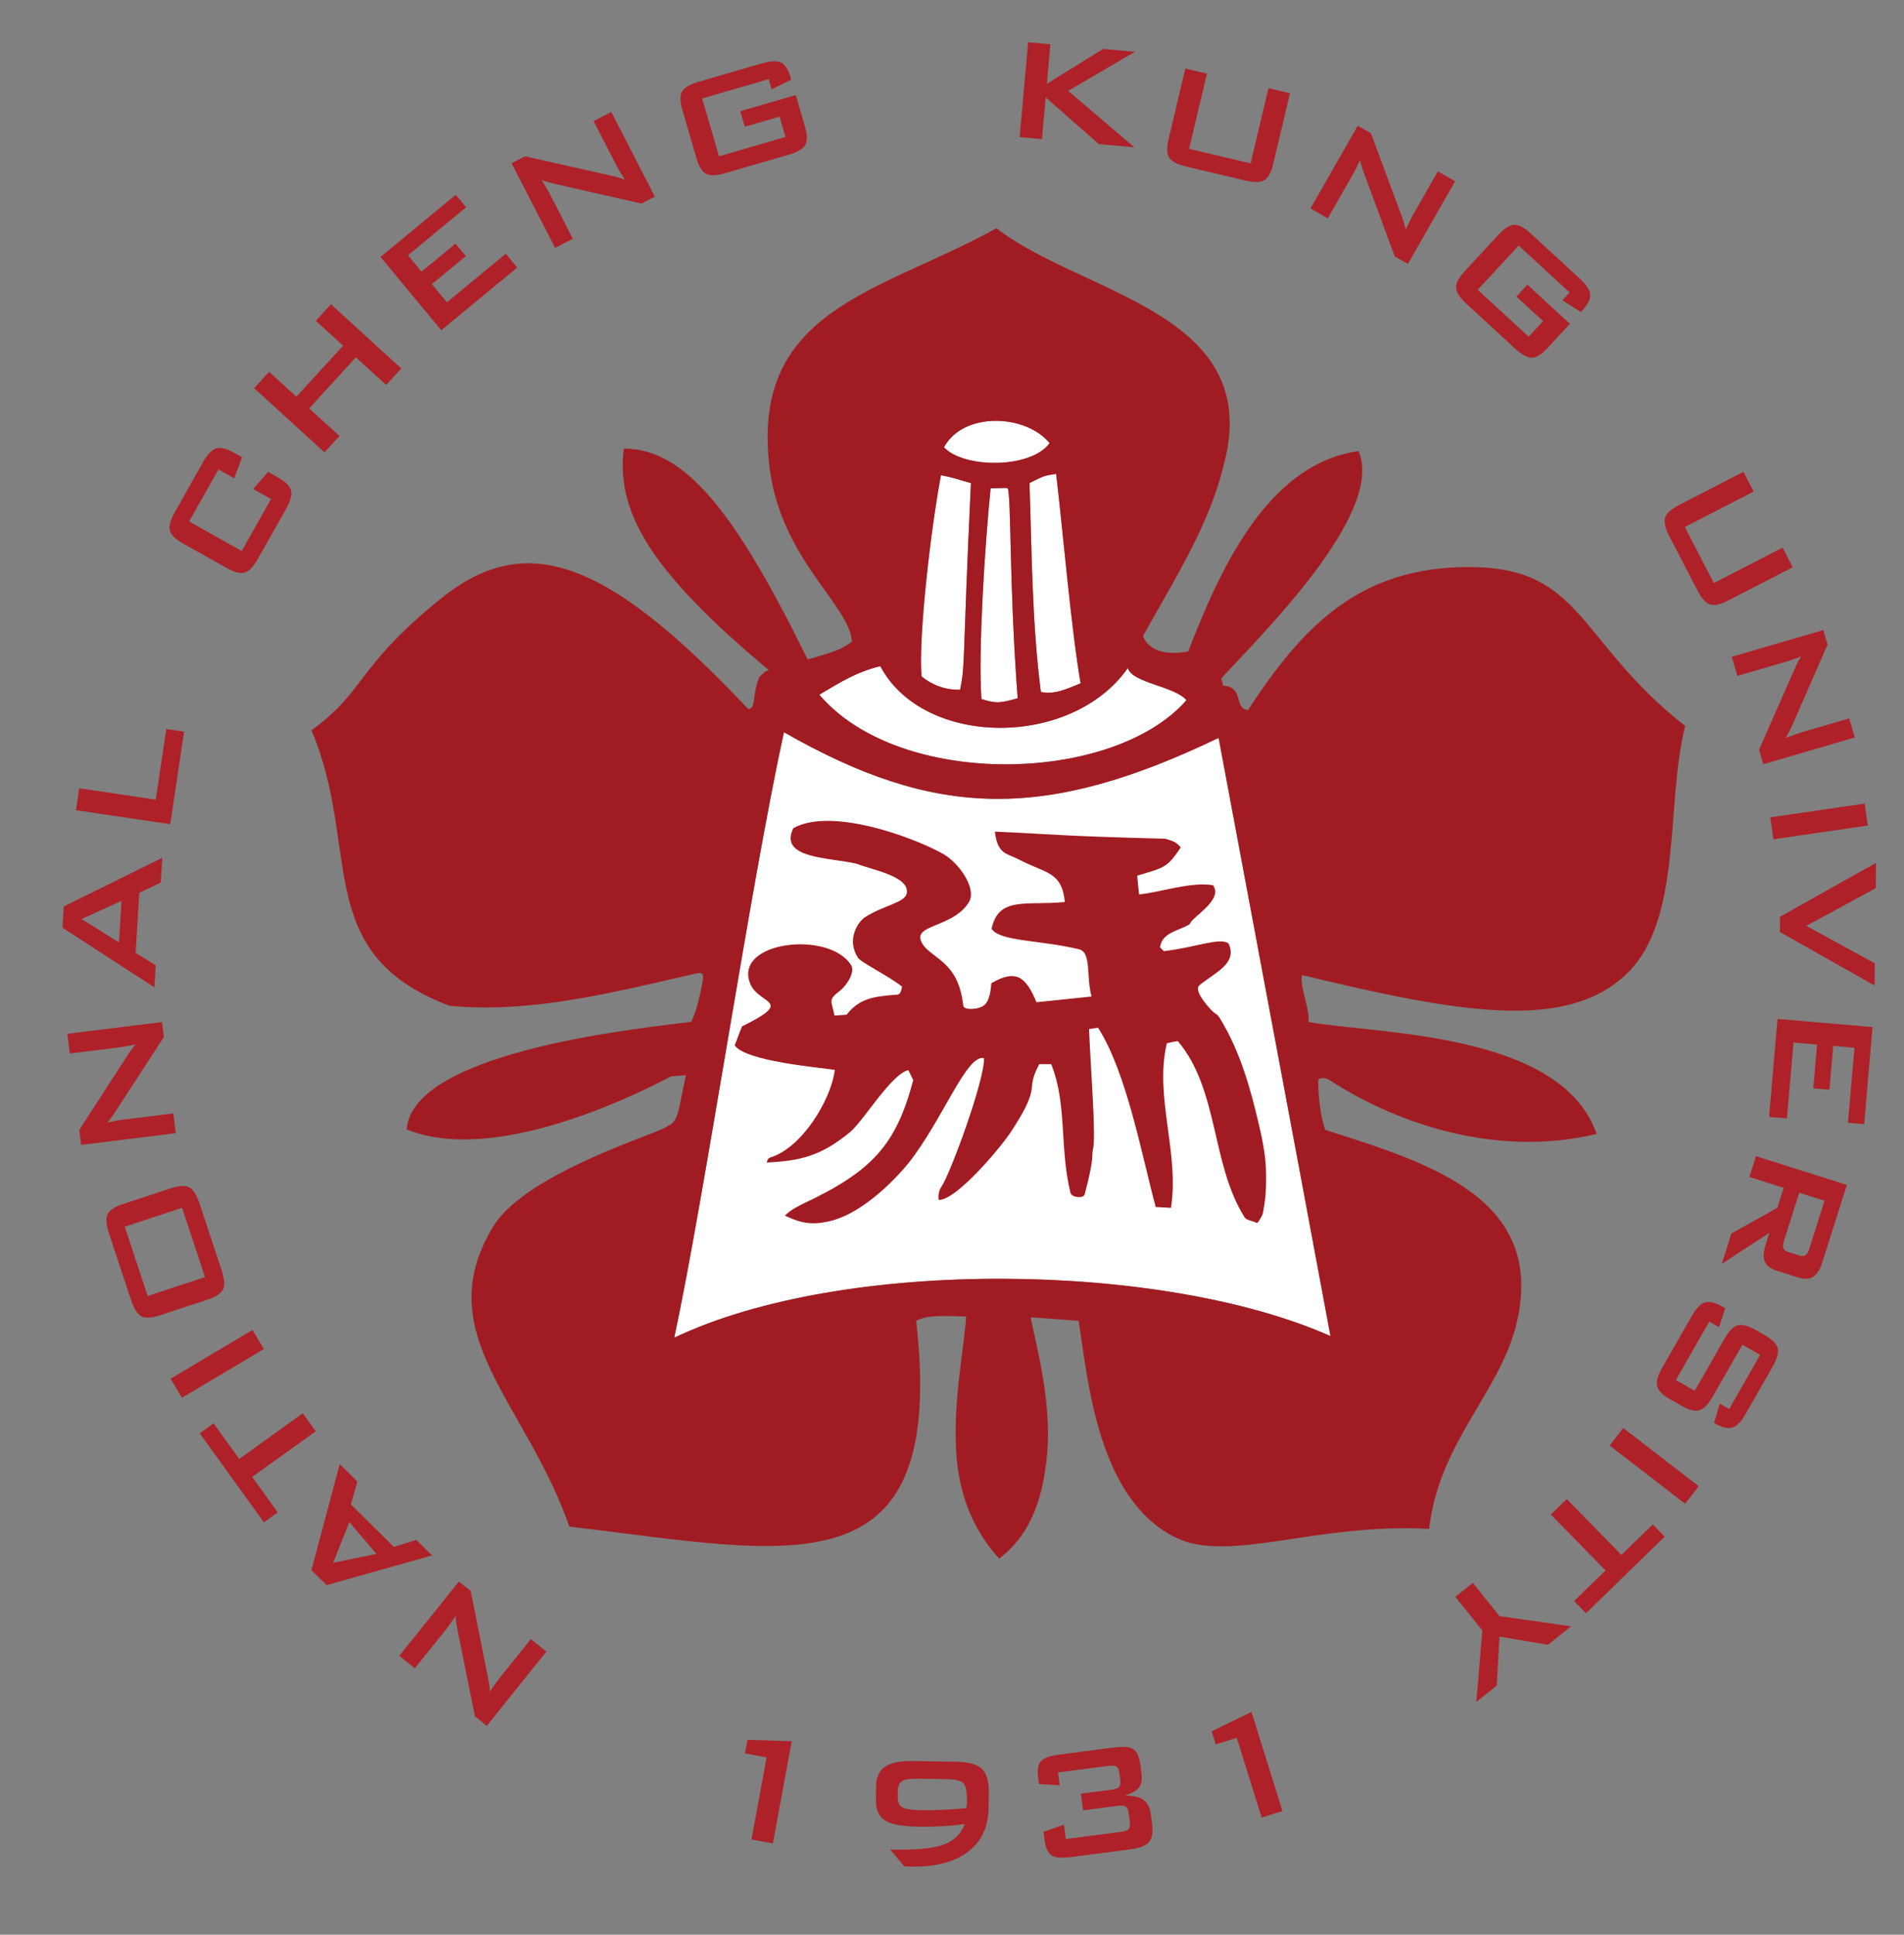
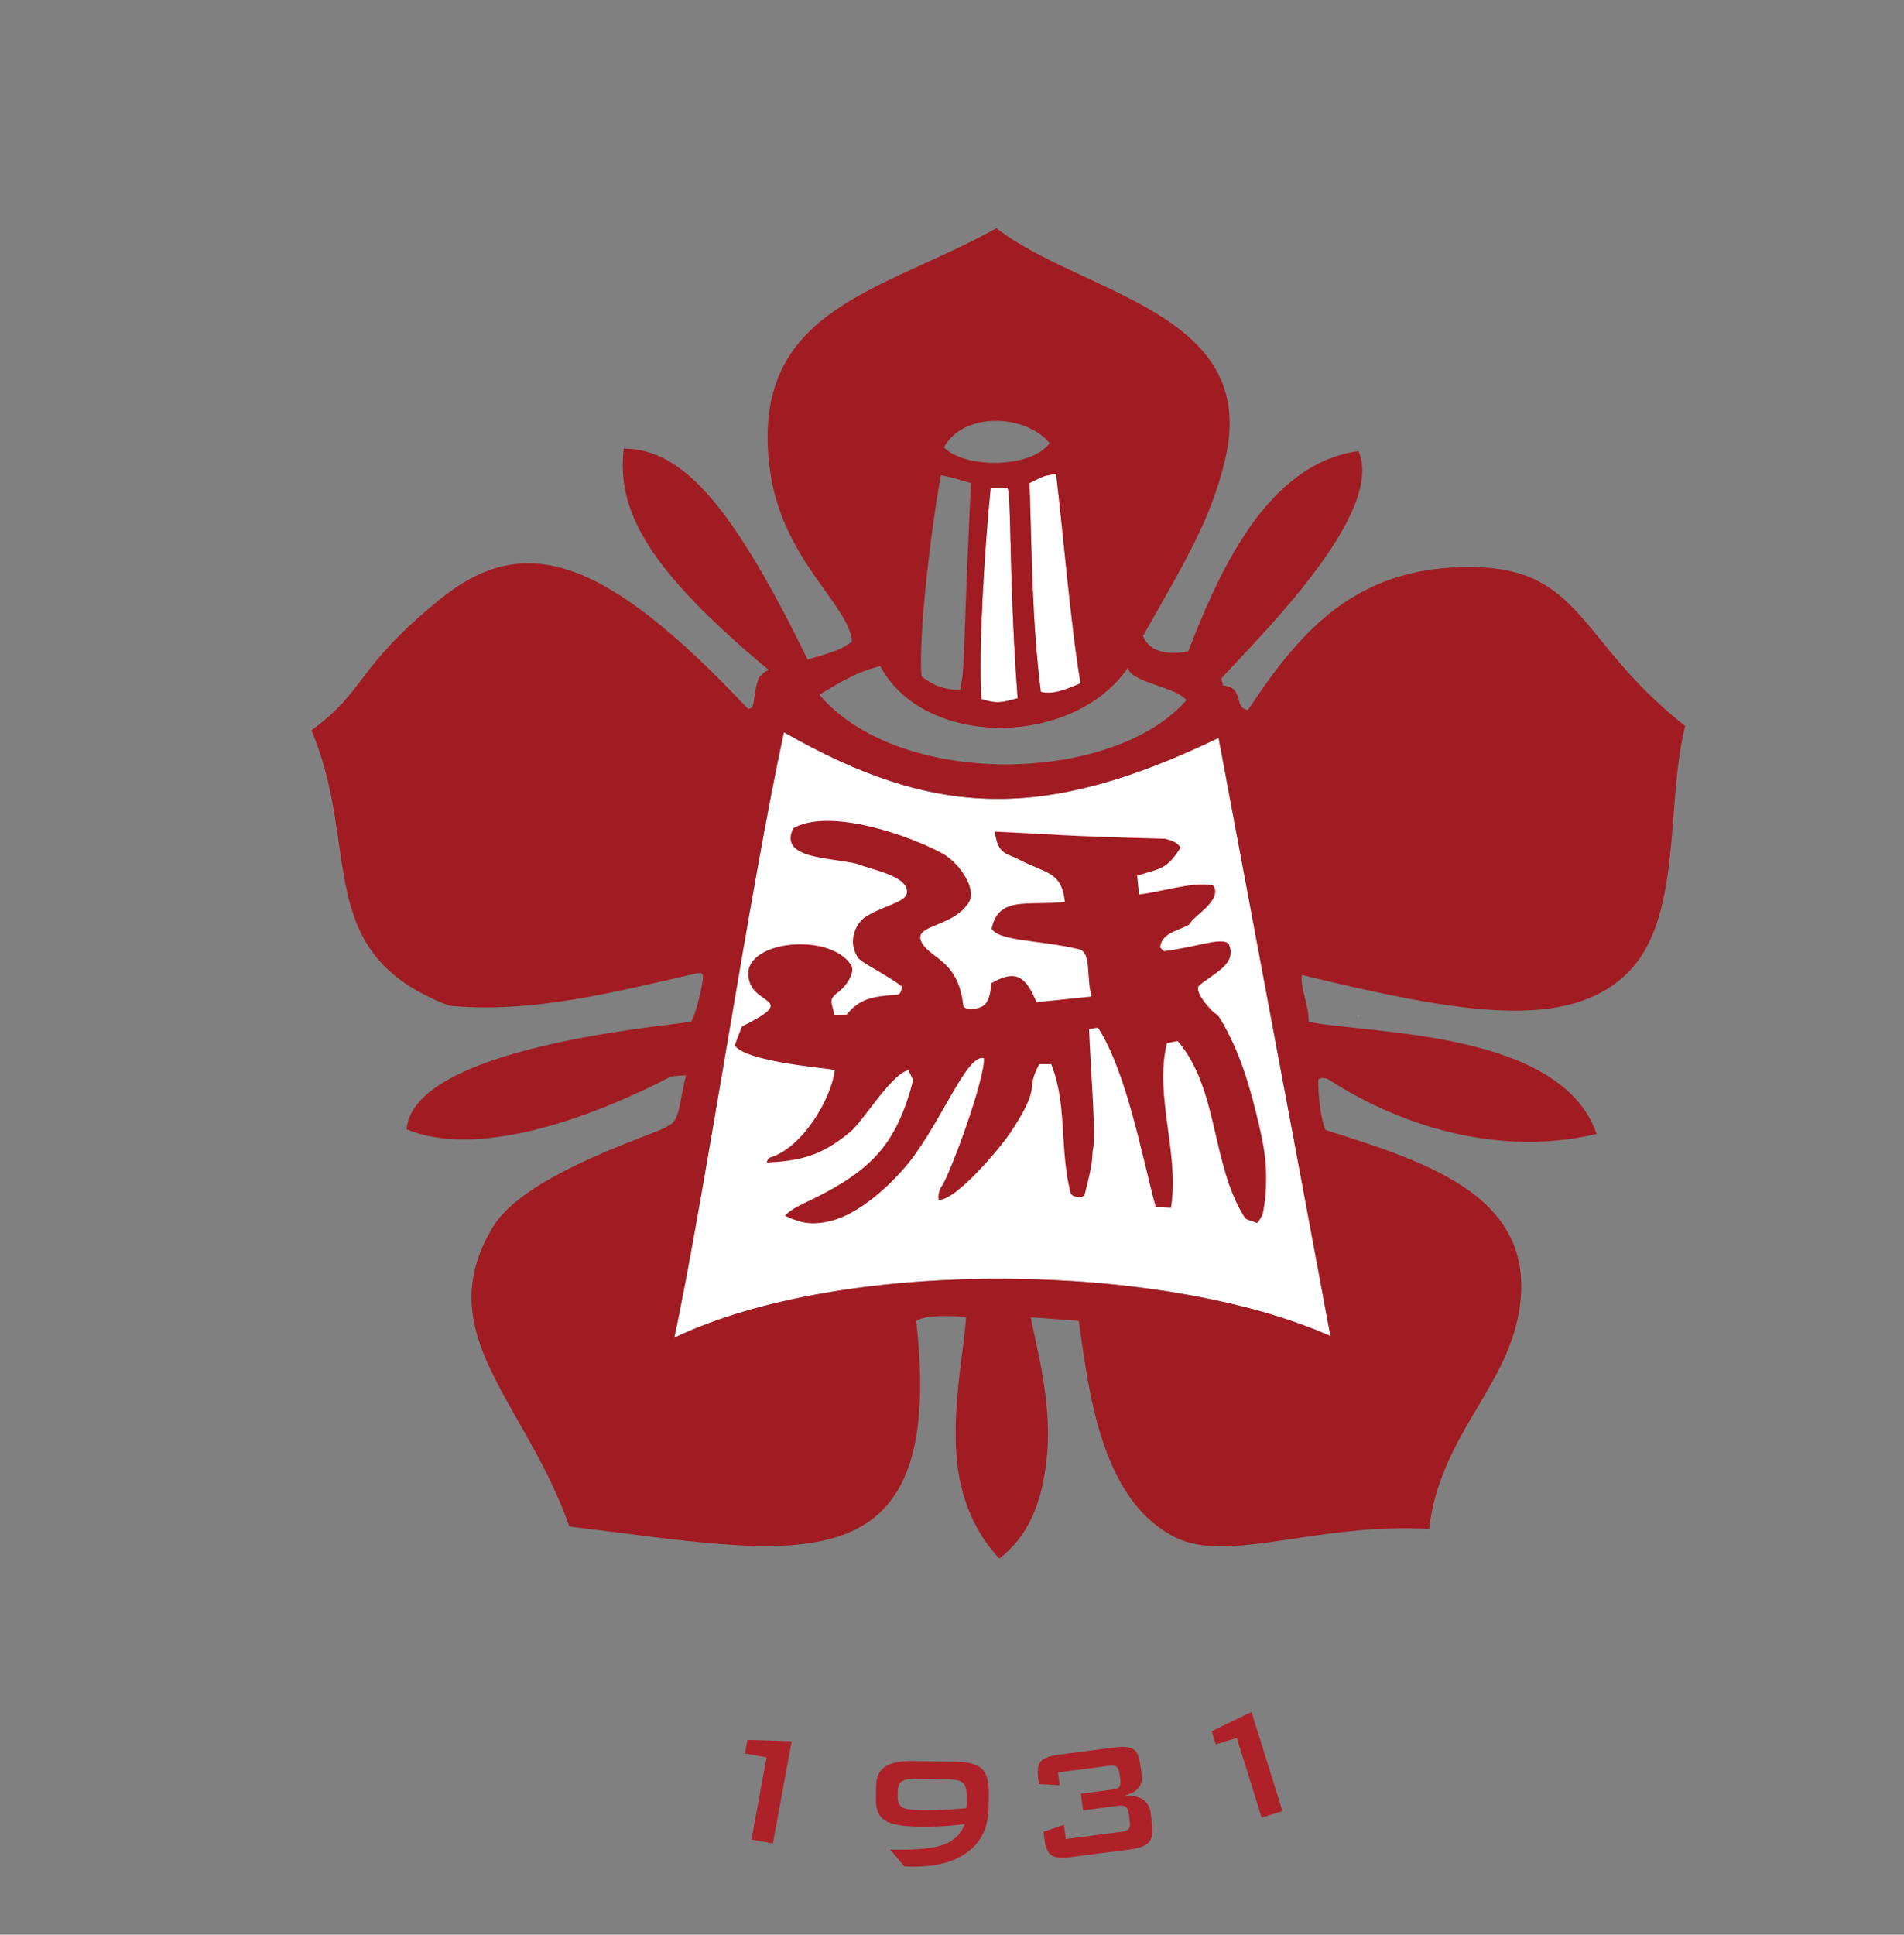
<svg xmlns="http://www.w3.org/2000/svg" viewBox="0 0 286.7 291.25" height="291.25" width="286.7" xml:space="preserve" version="1.1" id="svg2">
  <rect x="0" y="0" width="286.7" height="291.25" fill="#808080" stroke="none" />
  <defs id="defs6" />
  <g transform="matrix(1.25,0,0,-1.25,0,291.25)" id="g10">
    <g transform="scale(0.1,0.1)" id="g12">
      <path id="path14" style="fill:#f2ef15;fill-opacity:1;fill-rule:evenodd;stroke:none" d="m 1635.53,1107.12 0,0.77 0.43,-1.17 0.82,-0.43 -0.82,0 -0.43,0.83 0,0" />
      <path id="path16" style="fill:#f2ef15;fill-opacity:1;fill-rule:evenodd;stroke:none" d="m 1474.41,833.141 0,0.82 -1.21,0.82 0.79,0 0.83,-0.41 0.41,-0.82 0,-0.41 -0.82,0 0,0" />
-       <path id="path18" style="fill:#ae2128;fill-opacity:1;fill-rule:nonzero;stroke:none" d="M 658.223,341.051 586.406,251.602 572.168,263 551.348,366.16 c -0.723,3.5 -1.289,6.641 -1.68,9.52 -0.41,2.871 -0.605,5.64 -0.664,8.351 -3.711,-5.281 -6.348,-9.019 -7.891,-11.179 -1.562,-2.18 -2.793,-3.864 -3.691,-4.973 l -37.715,-46.969 -18.73,14.969 71.816,89.473 14.258,-11.391 21.465,-107.879 c 0.449,-2.691 0.82,-5.07 1.093,-7.152 0.293,-2.078 0.469,-4.11 0.508,-6.098 1.953,2.938 3.828,5.75 5.664,8.328 1.817,2.57 3.457,4.738 4.922,6.551 l 38.789,48.328 18.731,-14.988 0,0 z m -204.805,117.648 -32.539,38.27 -19.609,-49.008 52.148,10.738 0,0 z m 67.062,-1.871 -127.035,-35.808 -18.289,18.07 34.082,127.691 21.309,-21.082 -7.852,-27.469 51.731,-51.101 27.137,8.391 18.917,-18.692 0,0 z m -232.296,116.16 76.574,54.973 15.613,-21.66 -76.582,-54.981 30.781,-42.691 -16.699,-11.981 -77.285,107.243 16.699,11.98 30.899,-42.883 0,0 z m 29.699,132.383 -98.703,-58.691 -13.684,22.929 98.684,58.692 13.703,-22.93 0,0 z M 192.637,745.98 c -9.942,-3.281 -17.324,-3.66 -22.188,-1.179 -4.883,2.531 -9.062,9.07 -12.578,19.64 l -26.523,80.047 c -3.516,10.571 -4.043,18.301 -1.66,23.223 2.441,4.91 8.593,9.008 18.535,12.277 l 57.461,18.961 c 9.961,3.281 17.382,3.68 22.207,1.18 4.863,-2.551 9.023,-9.09 12.519,-19.66 l 26.524,-80.047 c 3.515,-10.582 4.082,-18.293 1.699,-23.223 -2.383,-4.867 -8.555,-8.98 -18.516,-12.269 l -57.48,-18.95 0,0 z M 246.953,792 219.297,875.449 150.273,852.68 177.93,769.219 246.953,792 l 0,0 z m -35.168,173.359 -114.012,-14.121 -2.246,18.071 57.246,88.441 c 1.895,2.99 3.704,5.64 5.43,7.99 1.719,2.32 3.516,4.44 5.371,6.43 -6.367,-1.2 -10.847,-2.04 -13.476,-2.53 -2.637,-0.47 -4.707,-0.8 -6.133,-0.97 l -59.856,-7.42 -2.949,23.76 113.996,14.12 2.246,-18.06 -60.039,-92.25 c -1.55,-2.25 -2.949,-4.211 -4.199,-5.898 -1.238,-1.684 -2.539,-3.262 -3.906,-4.742 3.457,0.781 6.777,1.48 9.883,2.058 3.105,0.571 5.781,0.981 8.105,1.25 l 61.594,7.653 2.945,-23.782 0,0 z M 143.32,1195 l 3.067,50.08 -48.164,-21.83 45.097,-28.25 0,0 z m 42.637,-53.99 -110.703,71.7 1.574,25.63 118.668,58.63 -1.824,-29.87 -25.859,-12.23 -4.454,-72.51 24.231,-14.83 -1.633,-26.52 0,0 z m 19.102,196.4 -113.614,16.87 3.965,26.41 92.207,-13.7 12.742,85.03 21.399,-3.17 -16.699,-111.44 0,0 z m 58.125,427.2 -35.371,-62.63 63.339,-35.58 35.371,62.64 -21.503,12.07 17.949,20.55 11.867,-6.66 c 9.148,-5.14 14.402,-10.36 15.762,-15.65 1.394,-5.29 -0.657,-12.78 -6.086,-22.42 l -33.653,-59.6 c -5.488,-9.71 -10.832,-15.33 -16.093,-16.88 -5.196,-1.53 -12.403,0.26 -21.543,5.4 l -52.735,29.62 c -9.121,5.13 -14.375,10.32 -15.82,15.59 -1.387,5.29 0.625,12.78 6.113,22.49 l 33.633,59.6 c 5.457,9.65 10.828,15.26 16.082,16.8 5.317,1.57 12.492,-0.21 21.594,-5.32 l 9.473,-5.32 -9.454,-25.33 -18.925,10.63 0,0 z m 127.714,20.6 -84.785,77.31 18.035,19.7 32.883,-29.98 56.289,61.46 -32.89,29.98 18.203,19.87 84.785,-77.31 -18.203,-19.86 -36.485,33.27 -56.289,-61.46 36.504,-33.27 -18.047,-19.71 0,0 z m 140.696,147.06 -73.215,88.29 90.637,74.85 12.449,-15.02 -70.02,-57.83 16.36,-19.73 40.879,33.75 12.449,-15.01 -40.879,-33.76 18.152,-21.9 70.871,58.53 13.789,-16.63 -91.472,-75.54 0,0 z m 137.136,99.25 -52.507,101.92 16.226,8.33 102.895,-23.13 c 3.484,-0.75 6.59,-1.53 9.383,-2.34 2.793,-0.81 5.41,-1.75 7.91,-2.8 -3.321,5.54 -5.672,9.45 -7.024,11.75 -1.343,2.3 -2.351,4.11 -3.015,5.4 l -27.578,53.51 21.347,10.96 52.512,-101.93 -16.234,-8.33 -107.45,24.45 c -2.644,0.68 -4.98,1.32 -6.992,1.9 -2.019,0.6 -3.945,1.27 -5.801,2.02 1.914,-2.97 3.731,-5.83 5.325,-8.54 1.609,-2.72 2.918,-5.08 3.984,-7.16 l 28.367,-55.06 -21.348,-10.95 0,0 z m 257.227,203.16 -80.137,-23.29 20.313,-69.65 80.117,23.3 -7.129,24.48 -41.941,-12.2 -5.481,18.73 66.895,19.45 11.035,-37.88 c 2.961,-10.09 3.066,-17.5 0.383,-22.21 -2.707,-4.76 -9.414,-8.68 -20.09,-11.78 l -76.074,-22.11 c -10.723,-3.13 -18.496,-3.41 -23.328,-0.85 -4.797,2.54 -8.696,8.85 -11.633,18.94 l -16.875,57.96 c -2.93,10.01 -3.047,17.39 -0.379,22.17 2.703,4.76 9.402,8.7 20.125,11.83 l 76.086,22.11 c 10.535,3.07 18.289,3.35 23.152,0.87 4.863,-2.51 8.692,-8.49 11.445,-17.95 l 0.723,-2.48 -23.621,-11.73 -3.586,12.29 0,0 z m 302.343,-69.79 10.18,114.18 26.87,-2.39 -4.24,-47.62 67.68,42.02 38.53,-3.42 -80.58,-47.09 79.71,-67.91 -42.75,3.78 -64.05,56.29 -4.49,-50.23 -26.86,2.39 0,0 z m 225.63,76.41 -21.53,-90.53 74.1,-17.51 21.53,90.55 25.91,-6.12 -20.24,-85.18 c -2.43,-10.19 -5.99,-16.69 -10.65,-19.47 -4.71,-2.81 -12.47,-2.91 -23.32,-0.35 l -70.61,16.68 c -10.78,2.54 -17.67,6.11 -20.62,10.72 -3,4.59 -3.27,11.99 -0.83,22.19 l 20.22,85.18 26.04,-6.16 0,0 z m 124.7,-162.34 56.92,99.57 15.86,-9.02 36.73,-98.67 c 1.25,-3.32 2.31,-6.34 3.15,-9.12 0.86,-2.78 1.48,-5.49 1.97,-8.15 2.83,5.8 4.83,9.9 6.02,12.29 1.21,2.39 2.17,4.22 2.89,5.48 l 29.88,52.27 20.84,-11.86 -56.91,-99.57 -15.86,9.02 -38.11,103.2 c -0.88,2.59 -1.6,4.88 -2.21,6.89 -0.6,2.01 -1.11,3.99 -1.46,5.94 -1.46,-3.21 -2.87,-6.29 -4.28,-9.11 -1.4,-2.83 -2.67,-5.21 -3.83,-7.23 l -30.76,-53.79 -20.84,11.86 0,0 z m 312.15,-101.13 -61.35,56.47 -49.29,-53.31 61.32,-56.47 17.35,18.74 -32.11,29.56 13.26,14.34 51.19,-47.14 -26.81,-28.99 c -7.15,-7.73 -13.46,-11.65 -18.89,-11.79 -5.47,-0.14 -12.31,3.57 -20.47,11.1 l -58.24,53.61 c -8.19,7.55 -12.44,14.04 -12.74,19.5 -0.29,5.41 3.11,11.99 10.26,19.71 l 41.01,44.37 c 7.11,7.67 13.38,11.56 18.85,11.75 5.49,0.15 12.33,-3.53 20.55,-11.09 l 58.22,-53.62 c 8.07,-7.42 12.32,-13.9 12.7,-19.34 0.35,-5.46 -2.82,-11.82 -9.5,-19.05 l -1.77,-1.91 -22.25,14.15 8.71,9.41 0,0 z m 221.67,-239.82 -82.87,-42.68 34.92,-67.52 82.86,42.68 12.22,-23.61 -77.95,-40.15 c -9.32,-4.8 -16.59,-6.34 -21.74,-4.62 -5.19,1.75 -10.34,7.55 -15.45,17.44 l -33.28,64.34 c -5.1,9.84 -6.85,17.38 -5.26,22.61 1.53,5.25 7,10.27 16.32,15.08 l 77.95,40.14 12.28,-23.71 0,0 z m -26.3,-198.97 110.26,32.17 5.13,-17.48 -42.26,-96.43 c -1.41,-3.26 -2.76,-6.16 -4.1,-8.75 -1.33,-2.58 -2.76,-4.96 -4.24,-7.22 6.07,2.2 10.37,3.76 12.89,4.65 2.52,0.9 4.49,1.54 5.88,1.95 l 57.89,16.89 6.74,-22.98 -110.28,-32.17 -5.11,17.48 44.45,100.65 c 1.15,2.47 2.23,4.62 3.18,6.48 0.96,1.87 1.99,3.62 3.09,5.3 -3.28,-1.31 -6.45,-2.54 -9.42,-3.6 -2.96,-1.05 -5.54,-1.88 -7.81,-2.54 l -59.55,-17.39 -6.74,22.99 0,0 z m 46.35,-193.36 113.67,16.55 3.87,-26.41 -113.67,-16.54 -3.87,26.4 0,0 z m 11.78,-119.65 115.68,64.84 -0.37,-30.45 -83.61,-45.4 82.5,-45.23 -0.34,-26.59 -114.08,64.4 0.22,18.43 0,0 z m -3.03,-123.11 114.45,-9.82 -10.09,-116.92 -19.51,1.652 7.83,90.348 -25.58,2.21 -4.56,-52.73 -19.47,1.66 4.56,52.73 -28.37,2.43 -7.92,-91.402 -21.55,1.844 10.21,117.998 0,0 z m 38.46,-276.131 18.19,57.18 -30.5,9.64 -18.16,-57.187 c -1.41,-4.402 -1.72,-7.602 -0.98,-9.633 0.76,-2.019 2.77,-3.539 6.02,-4.59 l 13.18,-4.16 c 3.18,-1.008 5.68,-0.898 7.46,0.313 1.8,1.218 3.39,4.019 4.79,8.437 l 0,0 z m -64.42,110.84 109.49,-34.609 -29.7,-93.489 c -2.76,-8.679 -6.42,-14.41 -11.02,-17.281 -4.6,-2.82 -10.62,-3.051 -18.04,-0.699 l -25.75,8.14 c -7.38,2.34 -12.15,5.981 -14.25,10.918 -2.15,4.981 -1.86,11.813 0.89,20.493 l 4.54,14.25 -57.37,-37.352 11.59,36.488 55.35,30.953 7.64,24.098 -41.33,13.07 7.96,25.02 0,0 z m -32.22,-304.43 37.26,65.16 -21.44,12.211 -35.47,-62.039 c -5.57,-9.761 -11.02,-15.402 -16.27,-16.91 -5.31,-1.519 -12.48,0.27 -21.56,5.449 l -13.7,7.789 c -9.06,5.161 -14.27,10.379 -15.64,15.731 -1.39,5.301 0.7,12.84 6.29,22.582 l 35.14,61.476 c 5.56,9.731 10.99,15.372 16.27,16.872 5.31,1.558 12.48,-0.258 21.52,-5.411 l 2.75,-1.558 -7.44,-22.871 -11.8,6.711 -40.21,-70.34 22.75,-12.949 35.47,62.046 c 5.53,9.672 10.94,15.243 16.21,16.774 5.28,1.449 12.44,-0.352 21.53,-5.524 l 11.01,-6.269 c 9.08,-5.18 14.3,-10.391 15.72,-15.668 1.37,-5.313 -0.68,-12.789 -6.21,-22.481 l -32.28,-56.48 c -5.35,-9.352 -10.67,-14.891 -15.88,-16.609 -5.25,-1.731 -11.97,-0.27 -20.16,4.379 l -2.07,1.191 6.86,23.199 11.35,-6.461 0,0 z m -127.66,-22.949 90.9,-70.07 -16.35,-21.121 -90.9,70.089 16.35,21.102 0,0 z m -21.33,-171.5 -65.88,67.352 19.14,18.648 65.88,-67.371 37.72,36.742 14.35,-14.68 -94.74,-92.261 -14.36,14.672 37.89,36.898 0,0 z m -159.86,-14.93 32.1,-40.082 86.22,-12.289 -27.85,-22.219 -58.34,9.84 -3.38,-59.082 -24.53,-19.566 7.2,86.039 -32.48,40.527 21.06,16.832 0,0" />
      <path id="path20" style="fill:#ae2128;fill-opacity:1;fill-rule:nonzero;stroke:none" d="m 905.234,114.73 18.223,98.911 -26.055,4.75 3.008,16.308 53.301,-1.617 -22.676,-123.07 -25.801,4.718 0,0 z m 257.066,18.692 c -8.94,-1.32 -18.04,-2.231 -27.25,-2.742 -9.17,-0.559 -18.45,-0.731 -27.78,-0.59 -20.08,0.289 -33.88,2.808 -41.27,7.558 -7.45,4.813 -11.06,13.153 -10.88,25.161 l 0.25,16.671 c 0.14,10.352 3.66,17.911 10.61,22.75 6.95,4.821 17.71,7.141 32.3,6.961 l 52.56,-0.781 c 15.66,-0.219 26.39,-3.121 32.1,-8.68 5.74,-5.582 8.49,-15.66 8.27,-30.199 l -0.25,-16.351 c -0.33,-23.098 -8.6,-40.828 -24.81,-53.18 -16.19,-12.391 -38.89,-18.352 -68.1,-17.949 -2.42,0.051 -4.27,0.078 -5.47,0.141 -1.21,0.047 -2.37,0.18 -3.45,0.359 l -16.79,20.097 7.87,-0.117 c 26.58,-0.383 45.77,1.778 57.66,6.449 11.88,4.692 20.04,12.84 24.43,24.442 l 0,0 z m 1.68,18.988 c 0.28,1.391 0.49,2.75 0.63,4.051 0.15,1.301 0.19,2.379 0.21,3.34 0.18,12.23 -1.31,19.82 -4.48,22.91 -3.17,3 -10.22,4.578 -21.16,4.719 l -34.46,0.519 c -8.72,0.133 -14.76,-0.879 -18.08,-3.019 -3.34,-2.168 -5.05,-6.168 -5.14,-12.168 l -0.09,-6.942 c -0.1,-6 1.7,-10.121 5.35,-12.3 3.67,-2.18 11.05,-3.321 22.22,-3.489 7.84,-0.109 16.44,0.008 25.73,0.379 9.32,0.391 19.06,1.051 29.27,2 l 0,0 z m 125.73,-58.898 c -11.11,-1.453 -18.83,-0.711 -23.14,2.199 -4.3,2.91 -7.04,9.008 -8.25,18.258 l -1.31,9.972 24.67,8.547 2.23,-17.226 66.54,8.679 c 4.75,0.598 7.85,1.77 9.24,3.45 1.41,1.679 1.82,4.73 1.25,9.14 l -1.17,8.969 c -0.59,4.512 -1.82,7.422 -3.66,8.73 -1.83,1.29 -5.07,1.641 -9.73,1.032 l -41.68,-5.43 -2.61,20.039 37.13,4.828 c 4.68,0.621 7.67,1.77 9.04,3.449 1.35,1.684 1.78,4.75 1.17,9.243 l -0.8,6.211 c -0.6,4.57 -1.79,7.5 -3.54,8.757 -1.74,1.282 -4.95,1.61 -9.6,1.032 l -60.98,-7.93 2,-15.41 -24.97,1.379 -0.99,7.691 c -1.2,9.25 -0.12,15.809 3.26,19.719 3.34,3.91 10.6,6.601 21.72,8.039 l 66.79,8.703 c 11.11,1.438 18.82,0.707 23.1,-2.23 4.23,-2.911 6.96,-8.981 8.17,-18.204 l 1.47,-11.226 c 0.94,-7.192 -0.12,-12.793 -3.18,-16.742 -3.05,-3.969 -8.91,-7.192 -17.56,-9.77 10,0.371 17.54,-1.191 22.65,-4.609 5.1,-3.469 8.18,-9 9.18,-16.719 l 1.68,-12.934 c 1.34,-10.066 0.03,-17.277 -3.81,-21.636 -3.86,-4.332 -11.38,-7.223 -22.61,-8.692 l -71.7,-9.308 0,0 z m 230.11,47.597 -29.98,96.012 -25.29,-7.851 -4.92,15.812 47.95,23.246 37.3,-119.418 -25.06,-7.801 0,0" />
      <path id="path22" style="fill:#ffffff;fill-opacity:1;fill-rule:evenodd;stroke:none" d="m 812.219,719.012 c 36.328,169.367 91.48,543.258 132.117,729.198 182.504,-104.32 314.254,-107.35 523.614,-6.87 19.7,-105.81 99.66,-531.102 134.76,-720.36 -200.54,89.25 -586.24,95.43 -790.491,-1.968 l 0,0" />
      <path id="path24" style="fill:#a11c22;fill-opacity:1;fill-rule:evenodd;stroke:none" d="m 1025.23,1167.75 c 5.53,-8.74 -6.07,-25.17 -13.35,-30.84 -14.7,-11.44 -10.49,-11.27 -6.55,-29.92 4.59,0.33 9.5,0.67 14.44,0.98 15.64,19.57 31.75,22.07 61.3,24.22 3.97,0.28 4.9,6.05 5.55,9.67 -18.23,14.18 -49.4,28.77 -53.32,35.03 -13.7,21.86 0.02,42.86 8.75,48.54 21.27,13.83 47.97,17.55 50.17,28.42 4.21,20.79 -41.25,28.4 -60.31,35.94 -32.347,7.79 -94.508,5.76 -76.207,42.88 44.497,24.97 140.977,-9.23 179.797,-30.64 20.06,-11.07 41.36,-42.47 31.8,-58.28 -16.13,-26.71 -55.09,-27.45 -58.41,-40.49 -1.47,-5.74 3.45,-12.46 7.86,-16.5 15.74,-14.44 38.66,-22.17 43.66,-67.98 0.61,-5.51 18.64,-5.15 25.57,1.08 6.31,5.73 7.55,17.89 8.2,26.08 29.84,17.32 41.62,7.81 54.42,-22.91 20.35,2.29 45.91,4.59 66.24,6.87 -6.52,24.31 0.14,53.3 -15.08,56.92 -48.69,11.54 -94.62,9.23 -105.26,24.55 8.21,39.98 42.96,27.67 88.21,32.38 -3.61,36.96 -22.77,34.1 -55.73,51.35 -14.02,7.34 -25.26,5.64 -28.53,33.38 69.17,-2.95 75.5,-5.26 205,-8.53 13.77,-3.6 14.34,-5.87 18.93,-10.45 -16.91,-25.81 -21.35,-24.47 -52.46,-34.02 0.66,-7.53 1.31,-15.05 2.3,-22.58 26.55,2.62 62.06,15.46 88.85,11.12 11.48,-14.57 -14.77,-32.28 -23.6,-41.17 -6.04,-6.08 -1.26,-4.71 -9.34,-8.57 -12.52,-5.97 -28.77,-9.14 -30.66,-25.17 1.3,-1.32 2.94,-2.94 4.58,-4.58 38.69,4.58 68.06,17.13 77.95,9.16 11,-23.96 -15.99,-34.69 -35,-50.05 -7.32,-5.92 8.44,-24.13 14.73,-30.57 4.29,-4.43 6.34,-3.67 9.88,-9.5 24.24,-39.77 36.54,-83.42 47.19,-129.07 7.48,-32.012 9.78,-50.82 7.7,-83.988 -0.12,-2.012 -2.55,-21.34 -3.89,-23.762 -3.42,-6.18 -5.49,-10.25 -7.08,-9.371 -4.98,2.75 -11.69,2.543 -14.43,6.883 -40.31,64.039 -30.82,153.748 -80.33,211.988 -4.59,-0.66 -8.85,-1.65 -13.12,-2.62 -15.4,-64.12 15.42,-132.169 4.93,-198.251 -6.23,0.32 -12.45,0.66 -18.36,0.98 -16.4,60.2 -34.75,161.941 -69.51,215.921 -3.61,-0.33 -7.22,-0.99 -10.82,-1.64 1.96,-48.75 8.72,-130.769 4.66,-145.249 -1.78,-6.411 2.42,-7.379 -9.91,-53.641 -1.52,-5.73 -15.7,-3.781 -17.05,1.629 -13.58,54.281 -3.72,106.262 -23.28,155.061 -4.26,0 -10.53,0 -14.45,0 -3.73,-7.87 -7.8,-14.42 -8.75,-27.4 -1.04,-14.4 -10.26,-31.091 -25.34,-54.169 -11.62,-17.769 -65.06,-82.012 -86.87,-82.012 -1.11,4.711 -0.04,11.653 3.63,16.84 9.71,13.75 51.78,127.441 50.8,153.941 -21.01,5.22 -49.2,-73.511 -90.76,-126.128 -8.98,-11.352 -50.82,-59.301 -94.17,-69.922 -24.775,-6.051 -37.99,-1.379 -54.834,6.422 6.477,7.019 18.204,12.597 22.649,14.707 82.355,38.961 111.165,70.203 131.865,148.421 -1.96,4.25 -3.93,8.16 -5.9,12.11 -20.63,-4.8 -54.12,-61.352 -70.16,-74.609 -36.227,-29.891 -61.266,-34.512 -100.141,-36.68 0.059,3.07 1.805,5.43 4.09,6.129 38.379,11.781 73.091,69.5 77.691,105.48 -18.687,2.94 -106.89,10.15 -120.66,29.44 2.949,7.21 5.898,16.04 8.848,22.91 64.55,31.94 20.703,25.77 10.078,51 -21.555,51.21 94.433,65.26 121.304,22.83 l 0,0" />
-       <path id="path26" style="fill:#ffffff;fill-opacity:1;fill-rule:evenodd;stroke:none" d="m 986.973,1493.36 c 25.237,15.04 44.907,27.47 73.437,34.35 52.01,-98.1 230.41,-99.08 298.22,-2.2 4.92,-17.99 55.88,-21.69 70.64,-38.7 -88.25,-100.99 -345.31,-107.31 -442.297,6.55 l 0,0" />
      <path id="path28" style="fill:#ffffff;fill-opacity:1;fill-rule:evenodd;stroke:none" d="m 1182.3,1488.11 c -4.15,54.85 3.99,185.39 11.04,253.87 4.92,-0.32 15.27,0.81 20.51,0.16 4.59,-11.45 1.54,-113.35 12.03,-253.04 -19.62,-5.27 -24.26,-7.06 -43.58,-0.99 l 0,0" />
      <path id="path30" style="fill:#ffffff;fill-opacity:1;fill-rule:evenodd;stroke:none" d="m 1253.85,1496.73 c -10.88,84.57 -10.88,170.68 -13.69,251.47 17.38,8.5 15.33,8.5 32.06,11.12 8.35,-69.87 18.01,-185.49 29.5,-252.23 -15.81,-6.3 -31.11,-14.07 -47.87,-10.36 l 0,0" />
-       <path id="path32" style="fill:#ffffff;fill-opacity:1;fill-rule:evenodd;stroke:none" d="m 1110.21,1515.36 c -4.39,45.66 11.49,180.73 23.32,242.32 17.51,-3.36 18.64,-4.72 36.06,-9.48 -10.49,-221.48 -6.52,-215.73 -12.95,-248.77 -17.93,-0.72 -34.25,5.91 -46.43,15.93 l 0,0" />
-       <path id="path34" style="fill:#ffffff;fill-opacity:1;fill-rule:evenodd;stroke:none" d="m 1137.13,1791.38 c 23.31,42.88 98.04,40.24 127.26,4.99 -22.81,-31.2 -103.61,-30.51 -127.26,-4.99 l 0,0" />
      <path id="path36" style="fill:#a11c22;fill-opacity:1;fill-rule:evenodd;stroke:none" d="m 1151.57,586.289 c -2.84,63.262 10.99,126.93 12.12,158.242 -22.01,0.36 -46.01,2.731 -60,-5.242 37.33,-330.949 -149.549,-279.457 -417.831,-247.73 -53.105,151.429 -169.921,232.89 -91.64,361.55 40.066,65.852 207.07,114.411 209.699,120.629 15.008,5.66 13.562,24.614 22.398,61.282 -5.906,-0.31 -11.804,-0.65 -17.703,-1.31 -107.097,-55.491 -236.504,-97.73 -318.789,-63.788 7.879,97.068 298.379,123.148 342.715,129.558 6.895,12.43 12.754,40.93 14.102,50.7 1.339,9.77 -3.223,7.77 -6.231,7.86 -97.051,-21.93 -199.023,-49.08 -299.023,-39.26 -167.207,63.13 -105.567,189.09 -166.231,331.71 66.543,48.61 52.442,74.29 153.867,156.99 101.426,82.7 197.051,54.76 372.149,-131.2 10.176,-0.42 4.375,17.4 13.594,38.45 9.414,8.64 3.925,4.78 11.218,8.4 -144.812,120.75 -183.601,191.37 -174.597,266.64 74.492,0.09 135.097,-77.89 221.504,-253.95 36.719,10.48 39.649,12.16 53.419,21.32 -2.61,44.29 -85.872,99.44 -99.337,210.36 -23.203,190.95 134.087,210.37 273.387,287.64 101.72,-79.08 316.64,-100.21 275.89,-276.66 -16.72,-72.42 -47.32,-122.5 -99.43,-214.46 9.16,-22.25 35.41,-21.93 54.42,-18.65 36.01,92.2 92.98,225.76 205.24,241.43 33.14,-75.89 -123.73,-227.76 -165.25,-273.82 0.33,-2.62 1.66,-5.56 1.99,-8.51 26.33,-1.99 12.43,-28.04 30.24,-29.46 65.32,99.7 133.36,173 268.48,172.1 135.11,-0.9 128.96,-90.16 258.07,-191.41 -23.81,-93.17 -2.61,-231.68 -69.46,-297.43 -72.31,-71.12 -202.66,-48.34 -391.98,-2.52 -3.67,-11.94 8.87,-37.98 7.82,-56.46 79.57,-14.89 304.14,-10.98 346.98,-134.919 -128.92,-30.512 -250.33,18.488 -320.92,64.389 -7.74,5.04 -14.29,2.78 -14.47,0.28 0,-17.66 2.33,-43.419 8.56,-59.759 124.68,-39.75 264.28,-81.851 231.1,-229.992 -19.1,-85.269 -93.93,-144.348 -106.08,-250.57 -135.33,7.742 -241.05,-42.039 -305.47,-10.278 -92.48,45.59 -105.18,184.629 -116.66,260.848 -19.35,1.633 -38.69,2.949 -57.71,4.262 4.47,-27.031 25.27,-97.071 19.82,-162.731 -5.44,-65.64 -25.86,-103.16 -57.81,-127.769 -25.94,27.801 -49.32,69.961 -52.16,133.238 l 0,0 z M 986.973,1493.36 c 25.237,15.04 44.907,27.47 73.437,34.35 52.01,-98.1 230.41,-99.08 298.22,-2.2 4.92,-17.99 55.88,-21.69 70.64,-38.7 -88.25,-100.99 -345.31,-107.31 -442.297,6.55 l 0,0 z M 812.219,719.012 c 36.328,169.367 91.48,543.258 132.117,729.198 182.504,-104.32 314.254,-107.35 523.614,-6.87 19.7,-105.81 99.66,-531.102 134.76,-720.36 -200.54,89.25 -586.24,95.43 -790.491,-1.968 l 0,0 z m 441.631,777.718 c -10.88,84.57 -10.88,170.68 -13.69,251.47 17.38,8.5 15.33,8.5 32.06,11.12 8.35,-69.87 18.01,-185.49 29.5,-252.23 -15.81,-6.3 -31.11,-14.07 -47.87,-10.36 l 0,0 z m -71.55,-8.62 c -4.15,54.86 3.99,185.39 11.04,253.87 4.92,-0.32 15.27,0.81 20.51,0.16 4.59,-11.45 1.54,-113.35 12.03,-253.04 -19.62,-5.27 -24.26,-7.06 -43.58,-0.99 l 0,0 z m -72.09,27.25 c -4.39,45.66 11.49,180.73 23.32,242.32 17.51,-3.36 18.64,-4.72 36.06,-9.48 -10.49,-221.48 -6.52,-215.73 -12.95,-248.77 -17.93,-0.72 -34.25,5.91 -46.43,15.93 l 0,0 z m 26.92,276.02 c 23.31,42.88 98.04,40.24 127.26,4.99 -22.81,-31.2 -103.61,-30.51 -127.26,-4.99 l 0,0" />
    </g>
  </g>
</svg>